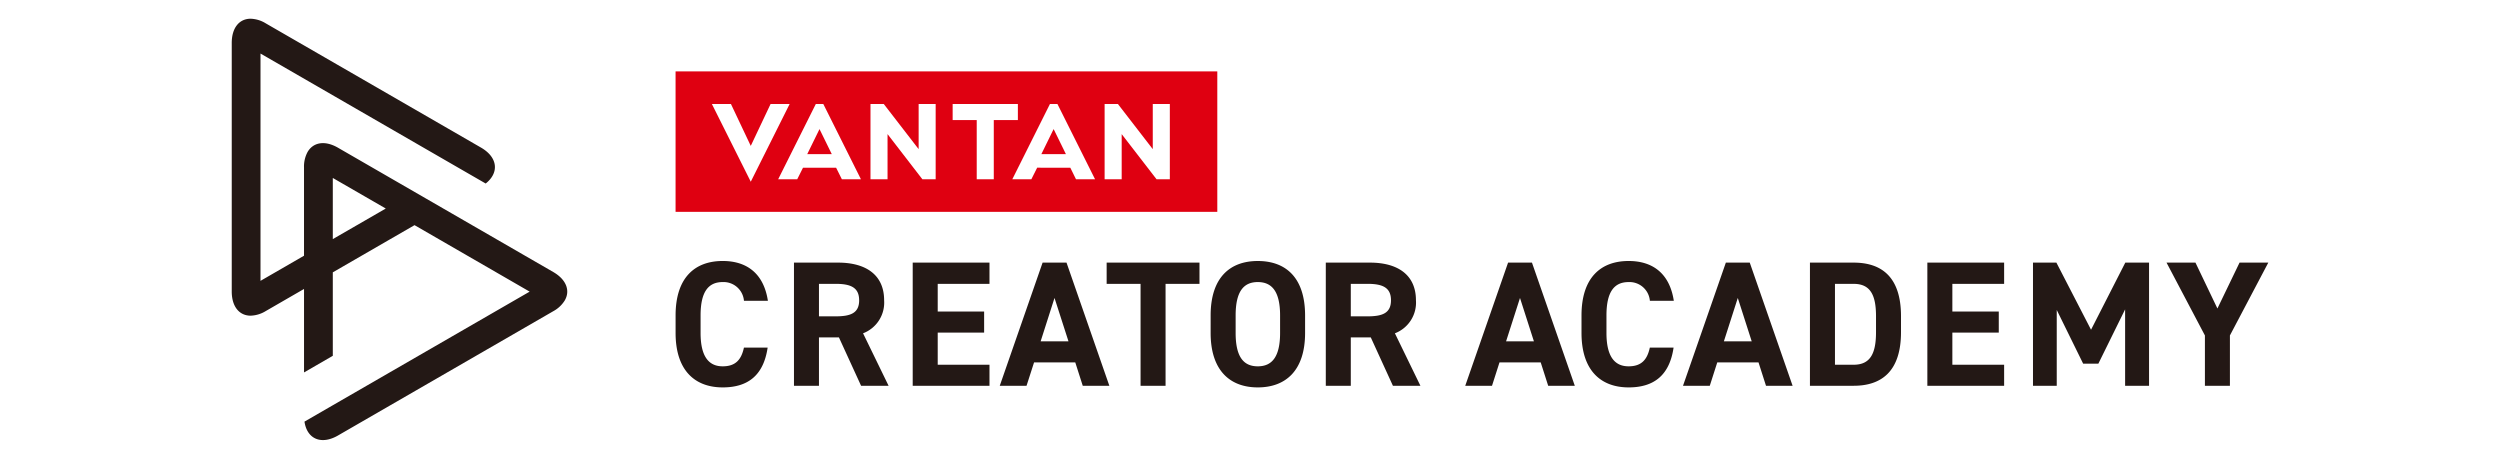
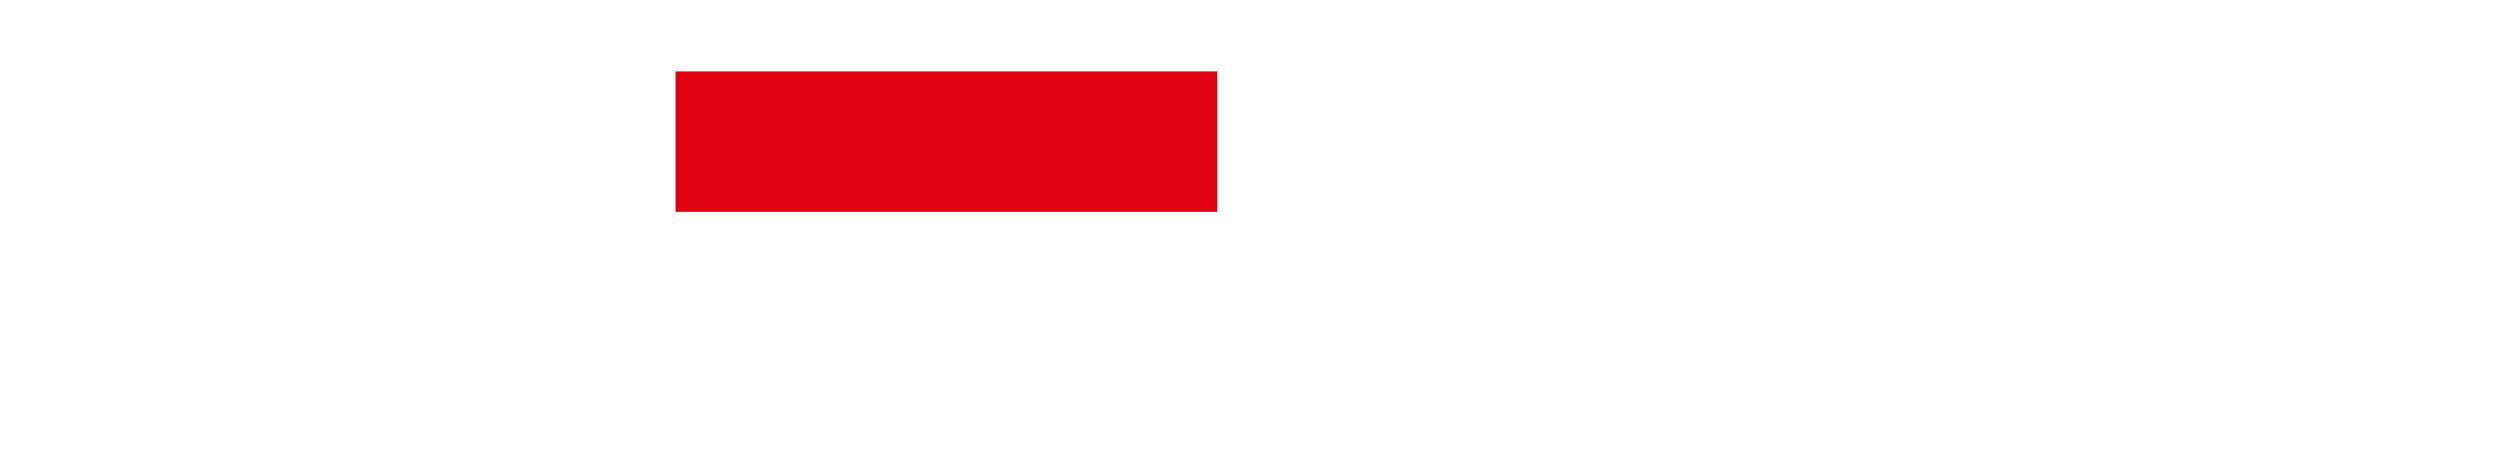
<svg xmlns="http://www.w3.org/2000/svg" width="267" height="49" viewBox="0 0 267 49">
  <rect width="267" height="49" fill="#fff" />
-   <path d="M90.855,44.623h-8.2V31.467h8.2v2.269H85.326v2.956h4.957v2.249H85.326v3.432h5.529Zm-28.493.172c2.708,0,4.366-1.3,4.8-4.252H64.631c-.285,1.334-.934,2-2.269,2C60.818,42.544,60,41.419,60,38.98V37.111c0-2.517.82-3.566,2.364-3.566a2.185,2.185,0,0,1,2.269,2h2.556c-.439-2.88-2.213-4.252-4.825-4.252-2.955,0-5.033,1.755-5.033,5.816V38.98c0,4.023,2.078,5.815,5.033,5.815m57.144,0c-2.955,0-5.034-1.793-5.034-5.815V37.111c0-4.061,2.079-5.816,5.034-5.816,2.974,0,5.053,1.755,5.053,5.816V38.98c0,4.023-2.079,5.815-5.053,5.815m0-2.251c1.545,0,2.383-1.048,2.383-3.564V37.111c0-2.517-.838-3.566-2.383-3.566s-2.364,1.049-2.364,3.566V38.98c0,2.517.819,3.564,2.364,3.564m12.071-3.087h-2.136v5.166h-2.67V31.467h4.71c3.032,0,4.918,1.354,4.918,4.023a3.51,3.51,0,0,1-2.248,3.527l2.726,5.605h-2.937Zm-.344-2.251c1.583,0,2.5-.343,2.5-1.716s-.915-1.755-2.5-1.755h-1.792v3.47ZM94.811,44.623h-2.86l4.576-13.156h2.554l4.576,13.156h-2.841l-.8-2.5h-4.4Zm1.506-4.747h2.975L97.8,35.241Zm-18.964-.858,2.727,5.605H77.143l-2.366-5.166H72.643v5.166H69.974V31.467h4.71c3.031,0,4.919,1.354,4.919,4.023a3.51,3.51,0,0,1-2.25,3.527m-.419-3.527c0-1.373-.914-1.755-2.5-1.755H72.643v3.47h1.793c1.583,0,2.5-.343,2.5-1.716m30.054,9.132h2.67V33.736h3.623V31.467h-9.915v2.269h3.622Zm41.8-13.155,4.576,13.155h-2.842l-.8-2.5h-4.4l-.8,2.5h-2.859l4.576-13.155ZM149,39.876l-1.487-4.634-1.487,4.634Zm23.052-8.408,4.576,13.155h-2.841l-.8-2.5h-4.405l-.8,2.5h-2.86l4.577-13.155Zm.209,8.408-1.487-4.634-1.487,4.634Zm36.24-1.239-3.7-7.169h-2.5V44.623h2.537v-8.1l2.822,5.739h1.621l2.859-5.8v8.161h2.556V31.468h-2.536Zm-17.482,5.986h8.2V42.374h-5.529V38.941h4.957V36.693h-4.957V33.737h5.529V31.468h-8.2Zm33.343-13.155-2.364,4.9-2.345-4.9h-3.09l4.1,7.779v5.376h2.67V39.247l4.1-7.779Zm-65.246,2.078a2.183,2.183,0,0,1,2.269,2h2.556c-.439-2.879-2.212-4.252-4.825-4.252-2.954,0-5.033,1.754-5.033,5.816V38.98c0,4.023,2.079,5.815,5.033,5.815,2.708,0,4.367-1.3,4.8-4.252h-2.536c-.285,1.334-.934,2-2.269,2-1.544,0-2.363-1.124-2.363-3.565V37.112c0-2.518.819-3.566,2.363-3.566m29.094,3.641V38.9c0,4.176-2.079,5.72-5.053,5.72h-4.672V31.468h4.672c2.974,0,5.053,1.525,5.053,5.719m-2.669,0c0-2.269-.611-3.45-2.384-3.45h-2v8.637h2c1.773,0,2.384-1.2,2.384-3.471Z" transform="translate(14.822 -3.42)" fill="#231815" />
  <rect width="57.857" height="15" transform="translate(72.151 7.625)" fill="#df0011" />
-   <path d="M64.056,11.015l2.117,4.473,2.116-4.473h2.036l-4.152,8.3-4.152-8.3Zm20.046,0v4.821l-3.723-4.821h-1.42v8.036h1.822V14.23L84.5,19.051h1.42V11.015Zm-8.2,8.036h2.036l-4.018-8.036h-.8L69.1,19.051h2.036l.616-1.233h3.535Zm-3.7-2.679,1.313-2.679,1.312,2.679Zm36.905-5.357v4.821l-3.723-4.821h-1.42v8.036h1.823V14.23l3.722,4.821h1.42V11.015Zm-8.2,8.036h2.036l-4.018-8.036h-.8l-4.018,8.036h2.035l.617-1.233H100.3Zm-3.7-2.679,1.312-2.679,1.313,2.679ZM94.7,11.015H87.734v1.714h2.571v6.322h1.822V12.729H94.7Z" transform="translate(14.009 0.093)" fill="#fff" />
-   <path d="M34.335,27.049,11.35,13.778C9.932,12.96,8.7,13.2,8.1,14.231a3.258,3.258,0,0,0-.382,1.643v9.437L3.072,27.995V3.719L24.1,15.857,27.122,17.6c1.463-1.157,1.3-2.8-.508-3.842L3.629.492A3.27,3.27,0,0,0,2.016,0C.824,0,0,.95,0,2.587V29.127c0,1.638.824,2.587,2.016,2.587a3.279,3.279,0,0,0,1.613-.491L7.72,28.86v8.916L10.793,36V27.086l8.729-5.04,12.295,7.1L10.793,41.282,7.769,43.029c.269,1.845,1.774,2.523,3.581,1.48l22.985-13.27a3.268,3.268,0,0,0,1.231-1.151c.6-1.033.185-2.221-1.231-3.039M10.793,23.537V17.006l5.657,3.265Z" transform="translate(24.75 2)" fill="#231815" />
</svg>